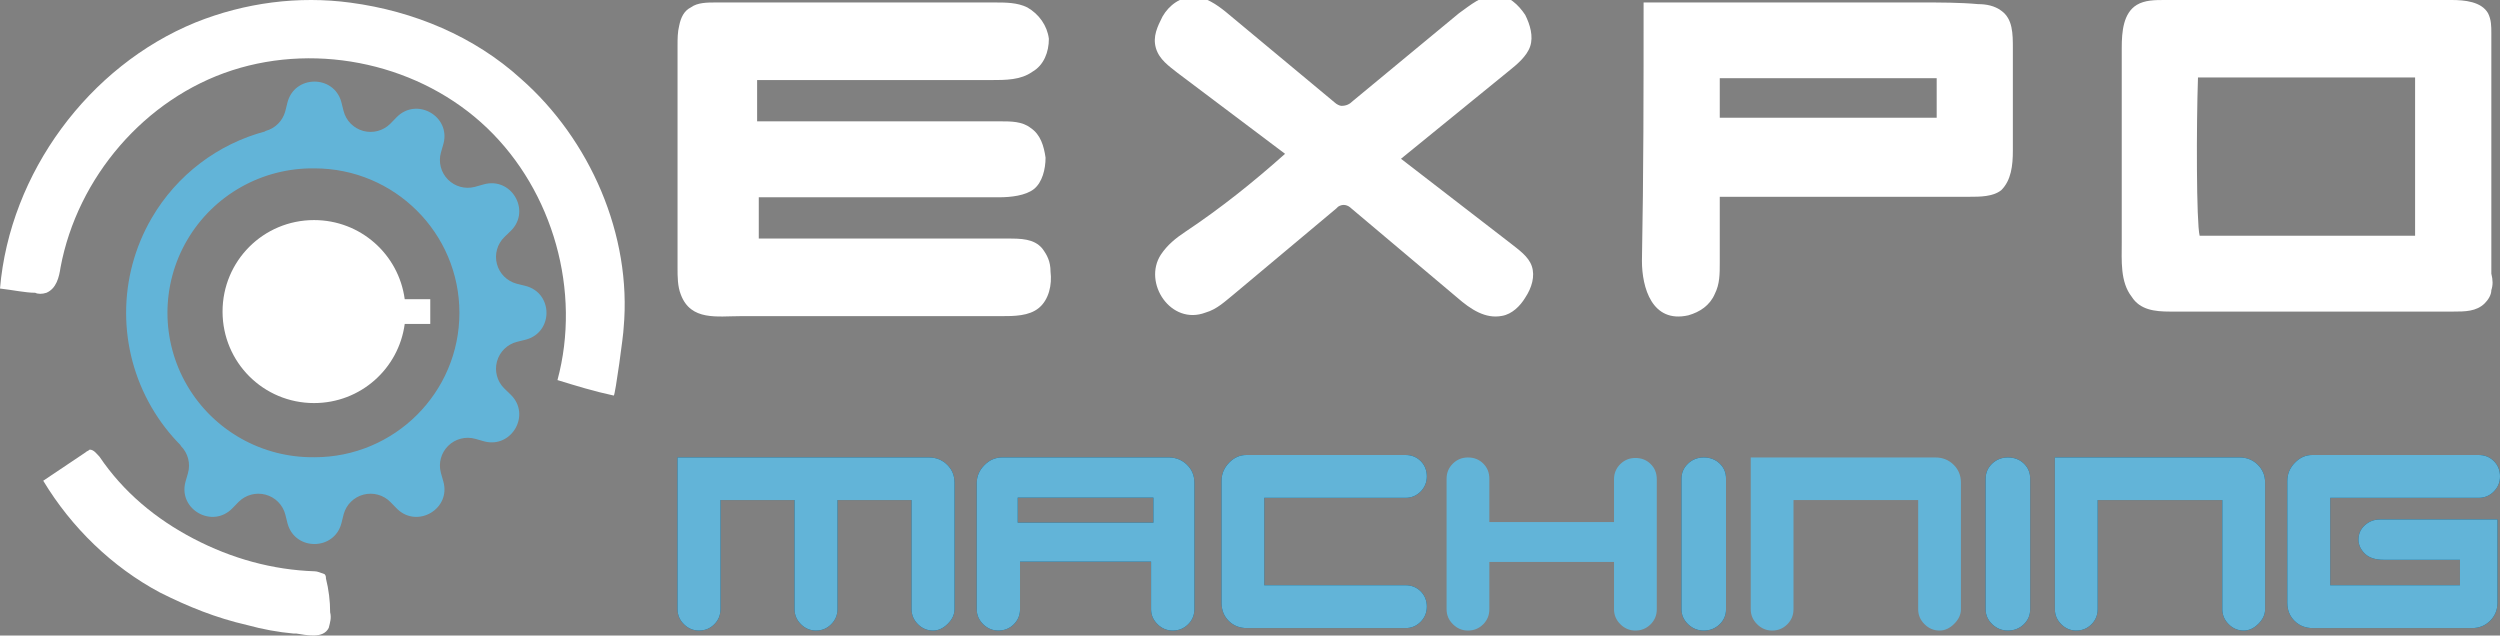
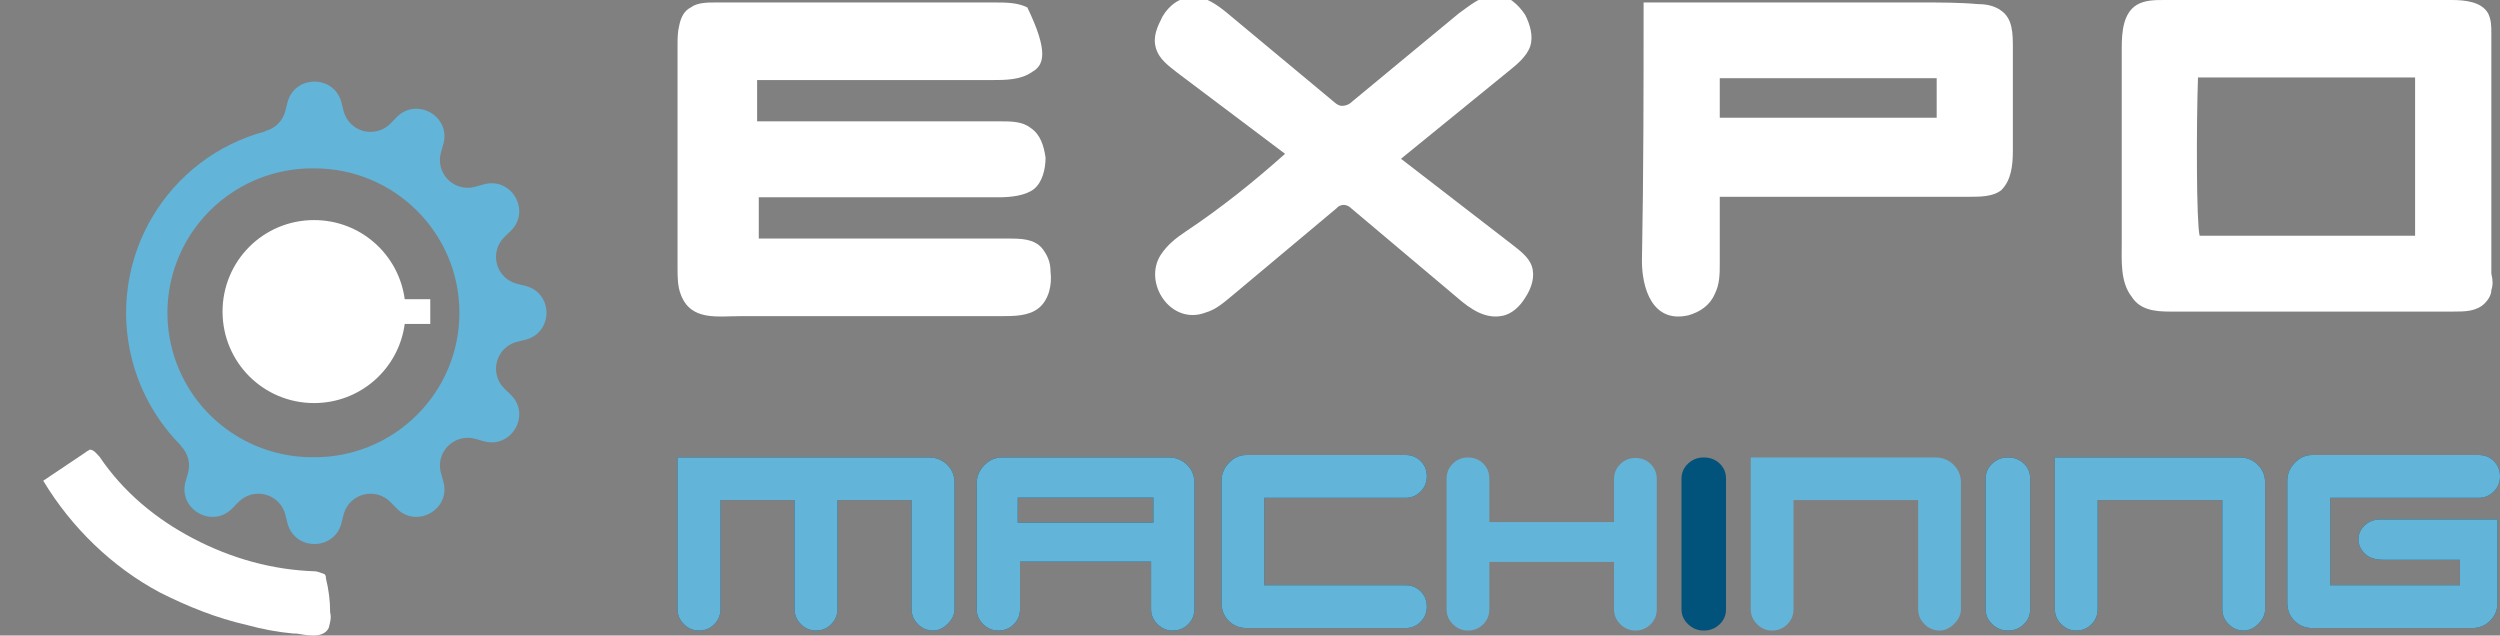
<svg xmlns="http://www.w3.org/2000/svg" width="1011px" height="257px" viewBox="0 0 1011 257" version="1.1">
  <rect x="0" y="0" width="1011" height="257" fill="#808080" stroke="none" />
  <title>logo-expomachining_white</title>
  <g id="logo-expomachining_white" stroke="none" stroke-width="1" fill="none" fill-rule="evenodd">
    <path d="M119.859,256.207 L118.722,256.207 C112.465,255.635 106.209,254.491 99.953,252.774 C87.44,249.913 76.065,245.336 64.69,239.614 C45.352,229.314 28.858,213.293 17.483,194.411 L34.546,182.967 C35.114,182.395 35.683,182.395 36.252,181.823 C37.958,181.823 39.096,183.54 40.233,184.684 C49.902,198.989 62.984,209.86 78.34,217.871 C93.696,225.881 110.19,230.459 127.253,231.031 C128.391,231.031 129.528,231.603 131.234,232.175 C131.803,232.748 131.803,233.32 131.803,233.892 C132.941,238.469 133.509,243.047 133.509,247.624 C134.078,249.913 133.509,251.63 132.941,253.918 C130.666,258.496 123.84,256.779 119.859,256.207" id="Path-Copy-6" fill="#FFFFFF" fill-rule="nonzero" />
-     <path d="M2.84217094e-14,116.687 C3.985,69.987 35.865,26.705 79.132,9.05 C99.057,1.077 120.69,-1.771 141.754,1.077 C167.372,4.494 191.852,14.745 210.638,31.83 C238.533,56.319 255.612,95.046 252.197,132.633 C252.197,134.911 248.781,159.969 248.211,159.969 C240.241,158.261 232.841,155.983 225.44,153.705 C235.118,117.826 223.732,77.391 196.975,51.763 C170.218,26.135 129.229,17.023 93.933,28.413 C58.637,39.803 31.311,71.696 24.48,108.144 C23.91,112.131 22.772,116.687 18.787,118.395 C17.079,118.965 15.371,118.965 14.232,118.395 C10.247,118.395 5.124,117.256 2.84217094e-14,116.687" id="Path-Copy-4" fill="#FFFFFF" fill-rule="nonzero" />
    <path d="M127,89 C145.796,89 161.239,102.888 163.668,121 L174,121 L174,131 L163.668,131 C161.239,149.112 145.796,163 127,163 C106.508,163 90,146.492 90,126 C90,105.508 106.508,89 127,89 Z" id="Combined-Shape-Copy" fill="#FFFFFF" fill-rule="nonzero" />
    <path d="M138.008,41.165 L138.097,41.502 L138.93,44.845 C139.922,48.8 142.99,51.908 146.943,52.962 C150.786,53.987 154.877,52.913 157.714,50.157 L157.954,49.917 L160.358,47.451 C168.428,39.132 182.222,46.952 179.368,57.995 L179.276,58.331 L178.326,61.65 C177.206,65.567 178.305,69.781 181.197,72.66 C184.008,75.458 188.084,76.567 191.919,75.599 L192.248,75.511 L195.579,74.576 C206.737,71.394 214.769,85.027 206.746,93.181 L206.498,93.426 L204.023,95.822 C201.079,98.654 199.909,102.855 200.967,106.794 C201.997,110.629 204.981,113.628 208.802,114.696 L209.113,114.778 L212.468,115.608 C223.73,118.431 223.843,134.232 212.805,137.303 L212.468,137.392 L209.113,138.222 C205.143,139.211 202.024,142.268 200.967,146.206 C199.938,150.036 201.016,154.113 203.782,156.939 L204.023,157.178 L206.498,159.574 C214.846,167.615 206.998,181.36 195.915,178.516 L195.579,178.424 L192.259,177.478 C188.327,176.357 184.094,177.449 181.201,180.331 C178.389,183.133 177.275,187.198 178.249,191.023 L178.338,191.35 L179.276,194.669 C182.469,205.788 168.787,213.791 160.604,205.796 L160.358,205.549 L157.954,203.083 C155.111,200.15 150.896,198.984 146.943,200.038 C143.094,201.064 140.084,204.038 139.013,207.845 L138.93,208.155 L138.097,211.498 C135.264,222.721 119.407,222.833 116.325,211.835 L116.235,211.498 L115.403,208.155 C114.41,204.2 111.342,201.092 107.39,200.038 C103.547,199.013 99.455,200.087 96.619,202.843 L96.379,203.083 L93.975,205.549 C85.905,213.868 72.111,206.048 74.965,195.005 L75.057,194.669 L76.007,191.362 C77.132,187.443 76.035,183.225 73.143,180.343 C73.103,180.303 73.063,180.264 73.023,180.225 L73.085,180.095 C68.581,175.565 64.612,170.425 61.312,164.751 C47.563,141.114 47.563,111.879 61.312,88.241 C71.54,70.656 88.198,58.196 107.287,53.127 L107.237,53 L107.39,52.962 C111.238,51.936 114.248,48.962 115.32,45.155 L115.403,44.845 L116.235,41.502 C119.068,30.279 134.926,30.167 138.008,41.165 Z M127.166,68.09 C106.028,67.792 86.367,78.858 75.71,97.051 C65.054,115.244 65.054,137.745 75.71,155.938 C86.367,174.131 106.028,185.197 127.166,184.899 L127.166,184.899 L127.166,184.91 C159.541,184.91 185.785,158.759 185.785,126.5 C185.785,94.241 159.541,68.09 127.166,68.09 Z" id="Combined-Shape-Copy-2" fill="#62B4D8" fill-rule="nonzero" />
    <path d="M377.321,255 C379.456,255 381.437,254.095 383.262,252.284 C385.087,250.473 386,248.509 386,246.391 L386,246.391 L386,195.146 C386,192.277 385.001,189.868 383.004,187.921 C381.006,185.974 378.561,185 375.668,185 L375.668,185 L274,185 L274,246.391 C274,248.714 274.861,250.73 276.583,252.438 C278.305,254.146 280.337,255 282.679,255 C285.09,255 287.139,254.163 288.827,252.489 C290.514,250.815 291.358,248.782 291.358,246.391 L291.358,246.391 L291.358,202.218 L321.321,202.218 L321.321,246.391 C321.321,248.714 322.182,250.73 323.904,252.438 C325.626,254.146 327.658,255 330,255 C332.411,255 334.46,254.146 336.148,252.438 C337.835,250.73 338.679,248.714 338.679,246.391 L338.679,246.391 L338.679,202.218 L368.642,202.218 L368.642,246.391 C368.642,248.714 369.503,250.73 371.225,252.438 C372.947,254.146 374.979,255 377.321,255 Z" id="Path-Copy-68" fill="#01537B" fill-rule="nonzero" />
    <path d="M472.586,185 L472.948,185.005 C475.706,185.083 478.05,186.055 479.98,187.921 C481.993,189.868 483,192.277 483,195.146 L483,195.146 L483,246.391 L482.995,246.715 C482.921,248.966 482.072,250.891 480.449,252.489 C478.748,254.163 476.682,255 474.252,255 C471.892,255 469.843,254.146 468.108,252.438 C466.372,250.73 465.504,248.714 465.504,246.391 L465.504,246.391 L465.504,227.123 L412.496,227.123 L412.496,246.391 L412.491,246.715 C412.417,248.966 411.568,250.891 409.944,252.489 C408.243,254.163 406.178,255 403.748,255 C401.387,255 399.339,254.146 397.604,252.438 C395.868,250.73 395,248.714 395,246.391 L395,246.391 L395,195.351 L395.005,195.011 C395.087,192.418 396.109,190.123 398.072,188.126 C400.12,186.042 402.498,185 405.206,185 L405.206,185 L472.586,185 Z M466.435,201.232 L411.565,201.232 L411.565,211.377 L466.435,211.377 L466.435,201.232 Z" id="Combined-Shape-Copy-11" fill="#01537B" fill-rule="nonzero" />
    <path d="M568.371,254 C570.768,254 572.805,253.158 574.483,251.474 C576.161,249.79 577,247.746 577,245.34 C577,242.866 576.178,240.804 574.535,239.155 C572.891,237.505 570.837,236.68 568.371,236.68 L568.371,236.68 L511.257,236.68 L511.257,201.32 L568.371,201.32 C570.768,201.32 572.805,200.478 574.483,198.794 C576.161,197.11 577,195.065 577,192.66 C577,190.186 576.178,188.124 574.535,186.474 C572.891,184.825 570.837,184 568.371,184 L568.371,184 L504.067,184 C501.396,184 499.051,185.048 497.03,187.144 C495.01,189.241 494,191.663 494,194.412 L494,194.412 L494,243.794 C494,246.749 494.976,249.189 496.928,251.113 C498.879,253.038 501.328,254 504.272,254 L504.272,254 L568.371,254 Z" id="Path-Copy-69" fill="#01537B" fill-rule="nonzero" />
    <path d="M661.356,255 C663.757,255 665.798,254.167 667.479,252.5 C669.16,250.833 670,248.81 670,246.429 L670,246.429 L670,193.776 C670,191.327 669.177,189.286 667.53,187.653 C665.884,186.02 663.826,185.204 661.356,185.204 C658.955,185.204 656.914,186.037 655.233,187.704 C653.552,189.371 652.712,191.395 652.712,193.776 L652.712,193.776 L652.712,211.122 L602.288,211.122 L602.288,193.571 C602.288,191.122 601.465,189.082 599.818,187.449 C598.172,185.816 596.114,185 593.644,185 C591.243,185 589.202,185.833 587.521,187.5 C585.84,189.167 585,191.19 585,193.571 L585,193.571 L585,246.429 C585,248.741 585.858,250.748 587.573,252.449 C589.288,254.15 591.312,255 593.644,255 C596.045,255 598.086,254.167 599.767,252.5 C601.448,250.833 602.288,248.81 602.288,246.429 L602.288,246.429 L602.288,227.245 L652.712,227.245 L652.712,246.429 C652.712,248.741 653.569,250.748 655.285,252.449 C657,254.15 659.023,255 661.356,255 Z" id="Path-Copy-70" fill="#62B4D8" fill-rule="nonzero" />
    <path d="M689,255 C691.5,255 693.625,254.167 695.375,252.5 C697.125,250.833 698,248.81 698,246.429 L698,246.429 L698,193.571 C698,191.122 697.143,189.082 695.429,187.449 C693.714,185.816 691.571,185 689,185 C686.5,185 684.375,185.833 682.625,187.5 C680.875,189.167 680,191.19 680,193.571 L680,193.571 L680,246.429 C680,248.741 680.893,250.748 682.679,252.449 C684.464,254.15 686.571,255 689,255 Z" id="Path-Copy-71" fill="#01537B" fill-rule="nonzero" />
    <path d="M784.356,255 C786.483,255 788.455,254.095 790.273,252.284 C792.091,250.473 793,248.509 793,246.391 L793,246.391 L793,195.146 C793,192.277 792.005,189.868 790.016,187.921 C788.026,185.974 785.591,185 782.709,185 L782.709,185 L708,185 L708,246.391 C708,248.714 708.858,250.73 710.573,252.438 C712.288,254.146 714.312,255 716.644,255 C719.045,255 721.086,254.163 722.767,252.489 C724.448,250.815 725.288,248.782 725.288,246.391 L725.288,246.391 L725.288,202.218 L775.712,202.218 L775.712,246.391 C775.712,248.714 776.569,250.73 778.285,252.438 C780,254.146 782.023,255 784.356,255 Z" id="Path-Copy-72" fill="#62B4D8" fill-rule="nonzero" />
    <path d="M812,255 C814.5,255 816.625,254.167 818.375,252.5 C820.125,250.833 821,248.81 821,246.429 L821,246.429 L821,193.571 C821,191.122 820.143,189.082 818.429,187.449 C816.714,185.816 814.571,185 812,185 C809.5,185 807.375,185.833 805.625,187.5 C803.875,189.167 803,191.19 803,193.571 L803,193.571 L803,246.429 C803,248.741 803.893,250.748 805.679,252.449 C807.464,254.15 809.571,255 812,255 Z" id="Path-Copy-73" fill="#01537B" fill-rule="nonzero" />
    <path d="M907.356,255 C909.483,255 911.455,254.095 913.273,252.284 C915.091,250.473 916,248.509 916,246.391 L916,246.391 L916,195.146 C916,192.277 915.005,189.868 913.016,187.921 C911.026,185.974 908.591,185 905.709,185 L905.709,185 L831,185 L831,246.391 C831,248.714 831.858,250.73 833.573,252.438 C835.288,254.146 837.312,255 839.644,255 C842.045,255 844.086,254.163 845.767,252.489 C847.448,250.815 848.288,248.782 848.288,246.391 L848.288,246.391 L848.288,202.218 L898.712,202.218 L898.712,246.391 C898.712,248.714 899.569,250.73 901.285,252.438 C903,254.146 905.023,255 907.356,255 Z" id="Path-Copy-74" fill="#01537B" fill-rule="nonzero" />
    <path d="M999.657,254 C1002.544,254 1004.985,253.021 1006.978,251.062 C1008.972,249.103 1009.969,246.68 1009.969,243.794 L1009.969,243.794 L1009.969,210.082 L962.432,210.082 C960.094,210.082 958.066,210.856 956.348,212.402 C954.629,213.948 953.77,215.89 953.77,218.227 C953.77,220.289 954.612,222.162 956.296,223.845 C957.98,225.529 960.507,226.371 963.875,226.371 L963.875,226.371 L994.811,226.371 L994.811,236.68 L942.324,236.68 L942.324,201.32 L1002.338,201.32 C1004.744,201.32 1006.789,200.478 1008.474,198.794 C1010.158,197.11 1011,195.065 1011,192.66 C1011,190.186 1010.175,188.124 1008.525,186.474 C1006.875,184.825 1004.813,184 1002.338,184 L1002.338,184 L935.106,184 C932.424,184 930.07,185.048 928.042,187.144 C926.014,189.241 925,191.663 925,194.412 L925,194.412 L925,243.794 C925,246.749 925.98,249.189 927.939,251.113 C929.898,253.038 932.356,254 935.312,254 L935.312,254 L999.657,254 Z" id="Path-Copy-75" fill="#01537B" fill-rule="nonzero" />
    <path d="M377.321,255 C379.456,255 381.437,254.095 383.262,252.284 C385.087,250.473 386,248.509 386,246.391 L386,246.391 L386,195.146 C386,192.277 385.001,189.868 383.004,187.921 C381.006,185.974 378.561,185 375.668,185 L375.668,185 L274,185 L274,246.391 C274,248.714 274.861,250.73 276.583,252.438 C278.305,254.146 280.337,255 282.679,255 C285.09,255 287.139,254.163 288.827,252.489 C290.514,250.815 291.358,248.782 291.358,246.391 L291.358,246.391 L291.358,202.218 L321.321,202.218 L321.321,246.391 C321.321,248.714 322.182,250.73 323.904,252.438 C325.626,254.146 327.658,255 330,255 C332.411,255 334.46,254.146 336.148,252.438 C337.835,250.73 338.679,248.714 338.679,246.391 L338.679,246.391 L338.679,202.218 L368.642,202.218 L368.642,246.391 C368.642,248.714 369.503,250.73 371.225,252.438 C372.947,254.146 374.979,255 377.321,255 Z" id="Path-Copy-78" fill="#62B4D8" fill-rule="nonzero" />
    <path d="M472.586,185 L472.948,185.005 C475.706,185.083 478.05,186.055 479.98,187.921 C481.993,189.868 483,192.277 483,195.146 L483,195.146 L483,246.391 L482.995,246.715 C482.921,248.966 482.072,250.891 480.449,252.489 C478.748,254.163 476.682,255 474.252,255 C471.892,255 469.843,254.146 468.108,252.438 C466.372,250.73 465.504,248.714 465.504,246.391 L465.504,246.391 L465.504,227.123 L412.496,227.123 L412.496,246.391 L412.491,246.715 C412.417,248.966 411.568,250.891 409.944,252.489 C408.243,254.163 406.178,255 403.748,255 C401.387,255 399.339,254.146 397.604,252.438 C395.868,250.73 395,248.714 395,246.391 L395,246.391 L395,195.351 L395.005,195.011 C395.087,192.418 396.109,190.123 398.072,188.126 C400.12,186.042 402.498,185 405.206,185 L405.206,185 L472.586,185 Z M466.435,201.232 L411.565,201.232 L411.565,211.377 L466.435,211.377 L466.435,201.232 Z" id="Combined-Shape-Copy-12" fill="#62B4D8" fill-rule="nonzero" />
    <path d="M568.371,254 C570.768,254 572.805,253.158 574.483,251.474 C576.161,249.79 577,247.746 577,245.34 C577,242.866 576.178,240.804 574.535,239.155 C572.891,237.505 570.837,236.68 568.371,236.68 L568.371,236.68 L511.257,236.68 L511.257,201.32 L568.371,201.32 C570.768,201.32 572.805,200.478 574.483,198.794 C576.161,197.11 577,195.065 577,192.66 C577,190.186 576.178,188.124 574.535,186.474 C572.891,184.825 570.837,184 568.371,184 L568.371,184 L504.067,184 C501.396,184 499.051,185.048 497.03,187.144 C495.01,189.241 494,191.663 494,194.412 L494,194.412 L494,243.794 C494,246.749 494.976,249.189 496.928,251.113 C498.879,253.038 501.328,254 504.272,254 L504.272,254 L568.371,254 Z" id="Path-Copy-79" fill="#62B4D8" fill-rule="nonzero" />
-     <path d="M689,255 C691.5,255 693.625,254.167 695.375,252.5 C697.125,250.833 698,248.81 698,246.429 L698,246.429 L698,193.571 C698,191.122 697.143,189.082 695.429,187.449 C693.714,185.816 691.571,185 689,185 C686.5,185 684.375,185.833 682.625,187.5 C680.875,189.167 680,191.19 680,193.571 L680,193.571 L680,246.429 C680,248.741 680.893,250.748 682.679,252.449 C684.464,254.15 686.571,255 689,255 Z" id="Path-Copy-80" fill="#62B4D8" fill-rule="nonzero" />
    <path d="M812,255 C814.5,255 816.625,254.167 818.375,252.5 C820.125,250.833 821,248.81 821,246.429 L821,246.429 L821,193.571 C821,191.122 820.143,189.082 818.429,187.449 C816.714,185.816 814.571,185 812,185 C809.5,185 807.375,185.833 805.625,187.5 C803.875,189.167 803,191.19 803,193.571 L803,193.571 L803,246.429 C803,248.741 803.893,250.748 805.679,252.449 C807.464,254.15 809.571,255 812,255 Z" id="Path-Copy-81" fill="#62B4D8" fill-rule="nonzero" />
    <path d="M907.356,255 C909.483,255 911.455,254.095 913.273,252.284 C915.091,250.473 916,248.509 916,246.391 L916,246.391 L916,195.146 C916,192.277 915.005,189.868 913.016,187.921 C911.026,185.974 908.591,185 905.709,185 L905.709,185 L831,185 L831,246.391 C831,248.714 831.858,250.73 833.573,252.438 C835.288,254.146 837.312,255 839.644,255 C842.045,255 844.086,254.163 845.767,252.489 C847.448,250.815 848.288,248.782 848.288,246.391 L848.288,246.391 L848.288,202.218 L898.712,202.218 L898.712,246.391 C898.712,248.714 899.569,250.73 901.285,252.438 C903,254.146 905.023,255 907.356,255 Z" id="Path-Copy-82" fill="#62B4D8" fill-rule="nonzero" />
    <path d="M999.657,254 C1002.544,254 1004.985,253.021 1006.978,251.062 C1008.972,249.103 1009.969,246.68 1009.969,243.794 L1009.969,243.794 L1009.969,210.082 L962.432,210.082 C960.094,210.082 958.066,210.856 956.348,212.402 C954.629,213.948 953.77,215.89 953.77,218.227 C953.77,220.289 954.612,222.162 956.296,223.845 C957.98,225.529 960.507,226.371 963.875,226.371 L963.875,226.371 L994.811,226.371 L994.811,236.68 L942.324,236.68 L942.324,201.32 L1002.338,201.32 C1004.744,201.32 1006.789,200.478 1008.474,198.794 C1010.158,197.11 1011,195.065 1011,192.66 C1011,190.186 1010.175,188.124 1008.525,186.474 C1006.875,184.825 1004.813,184 1002.338,184 L1002.338,184 L935.106,184 C932.424,184 930.07,185.048 928.042,187.144 C926.014,189.241 925,191.663 925,194.412 L925,194.412 L925,243.794 C925,246.749 925.98,249.189 927.939,251.113 C929.898,253.038 932.356,254 935.312,254 L935.312,254 L999.657,254 Z" id="Path-Copy-83" fill="#62B4D8" fill-rule="nonzero" />
    <path d="M976.666,31.333 L888.864,31.333 C888.194,50.667 888.194,90 889.535,95.333 L976.666,95.333 L976.666,31.333 Z M1007.497,117.333 C1007.497,119.333 1006.157,121.333 1004.816,122.667 C1001.465,126 996.773,126 992.082,126 L877.47,126 C871.438,126 865.406,125.333 862.055,120 C857.363,114 858.033,105.333 858.033,98 L858.033,19.333 C858.033,12.667 858.703,5.333 864.065,2 C867.417,0 871.438,0 875.459,0 L991.411,0 C996.773,0 1003.476,0.667 1006.157,5.333 C1007.497,8 1007.497,10.667 1007.497,13.333 L1007.497,110.667 C1008.168,113.333 1008.168,115.333 1007.497,117.333" id="Shape-Copy-19" fill="#FFFFFF" fill-rule="nonzero" />
-     <path d="M274.67,10.347 C275.341,7.009 276.682,4.338 279.363,3.003 C282.045,1 286.067,1 289.419,1 L402.042,1 C406.735,1 411.428,1 415.45,3.003 C420.143,5.673 423.495,10.347 424.165,15.688 C424.165,21.029 422.154,26.37 417.461,29.041 C412.769,32.379 406.735,32.379 400.702,32.379 L306.178,32.379 L306.178,49.07 L404.724,49.07 C408.746,49.07 413.439,49.07 416.791,51.74 C420.813,54.411 422.154,59.084 422.824,63.758 C422.824,68.431 421.483,73.772 418.132,76.443 C414.78,79.114 408.746,79.781 404.054,79.781 L306.849,79.781 L306.849,96.472 L407.406,96.472 C412.769,96.472 418.132,96.472 421.483,100.478 C423.495,103.148 424.835,105.819 424.835,109.825 C425.506,115.166 424.165,121.175 420.143,124.513 C416.12,127.851 410.087,127.851 404.724,127.851 L334.334,127.851 L299.474,127.851 C290.089,127.851 279.363,129.854 275.341,119.172 C274,115.834 274,111.828 274,108.49 L274,18.359 C274,15.688 274,13.017 274.67,10.347" id="Path-Copy-76" fill="#FFFFFF" fill-rule="nonzero" />
+     <path d="M274.67,10.347 C275.341,7.009 276.682,4.338 279.363,3.003 C282.045,1 286.067,1 289.419,1 L402.042,1 C406.735,1 411.428,1 415.45,3.003 C424.165,21.029 422.154,26.37 417.461,29.041 C412.769,32.379 406.735,32.379 400.702,32.379 L306.178,32.379 L306.178,49.07 L404.724,49.07 C408.746,49.07 413.439,49.07 416.791,51.74 C420.813,54.411 422.154,59.084 422.824,63.758 C422.824,68.431 421.483,73.772 418.132,76.443 C414.78,79.114 408.746,79.781 404.054,79.781 L306.849,79.781 L306.849,96.472 L407.406,96.472 C412.769,96.472 418.132,96.472 421.483,100.478 C423.495,103.148 424.835,105.819 424.835,109.825 C425.506,115.166 424.165,121.175 420.143,124.513 C416.12,127.851 410.087,127.851 404.724,127.851 L334.334,127.851 L299.474,127.851 C290.089,127.851 279.363,129.854 275.341,119.172 C274,115.834 274,111.828 274,108.49 L274,18.359 C274,15.688 274,13.017 274.67,10.347" id="Path-Copy-76" fill="#FFFFFF" fill-rule="nonzero" />
    <path d="M783.196,31.631 L695.473,31.631 L695.473,47.612 L783.196,47.612 L783.196,31.631 Z M664.67,1 L777.17,1 C784.536,1 792.571,1 799.938,1.666 C803.286,1.666 806.634,2.332 809.312,4.329 C814,7.659 814,13.652 814,19.645 L814,60.93 C814,66.923 813.33,72.916 809.312,76.911 C805.964,79.575 800.607,79.575 796.589,79.575 L695.473,79.575 L695.473,106.21 C695.473,110.871 695.473,114.867 693.464,118.862 C691.455,123.523 687.438,126.187 682.75,127.518 C668.018,130.848 664,116.198 664,105.544 C664.67,70.252 664.67,35.626 664.67,1" id="Shape-Copy-20" fill="#FFFFFF" fill-rule="nonzero" />
    <path d="M566.562,64.207 L610.767,98.314 C614.116,100.989 618.135,103.664 619.474,107.676 C620.814,111.689 619.474,116.37 616.795,120.383 C614.786,123.727 611.437,127.07 607.418,127.739 C600.721,129.077 594.693,125.064 589.334,120.383 L546.468,84.27 C545.129,82.932 543.119,82.264 541.11,83.601 C541.11,83.601 540.44,84.27 540.44,84.27 L498.914,119.045 C495.565,121.72 492.216,125.064 487.527,126.402 C473.462,131.752 462.075,114.364 469.443,102.995 C472.122,98.983 475.471,96.308 479.49,93.633 C493.555,84.27 506.951,73.57 519.677,62.201 L476.141,29.432 C472.792,26.757 468.773,24.082 467.434,19.4 C466.094,14.719 468.104,10.706 470.113,6.694 C472.792,2.013 477.48,-1.331 482.839,-1.331 C487.527,-1.331 492.216,2.013 495.565,4.688 L539.77,41.469 C540.44,42.138 541.78,42.807 542.449,42.807 C544.459,42.807 545.798,42.138 547.138,40.801 L590.004,5.356 C594.693,2.013 599.381,-2 604.739,-2 C610.098,-2 614.116,2.013 616.795,6.025 C618.805,10.038 620.144,14.719 618.805,18.732 C617.465,22.744 613.446,26.088 610.098,28.763 L566.562,64.207 Z" id="Path-Copy-77" fill="#FFFFFF" fill-rule="nonzero" />
  </g>
</svg>